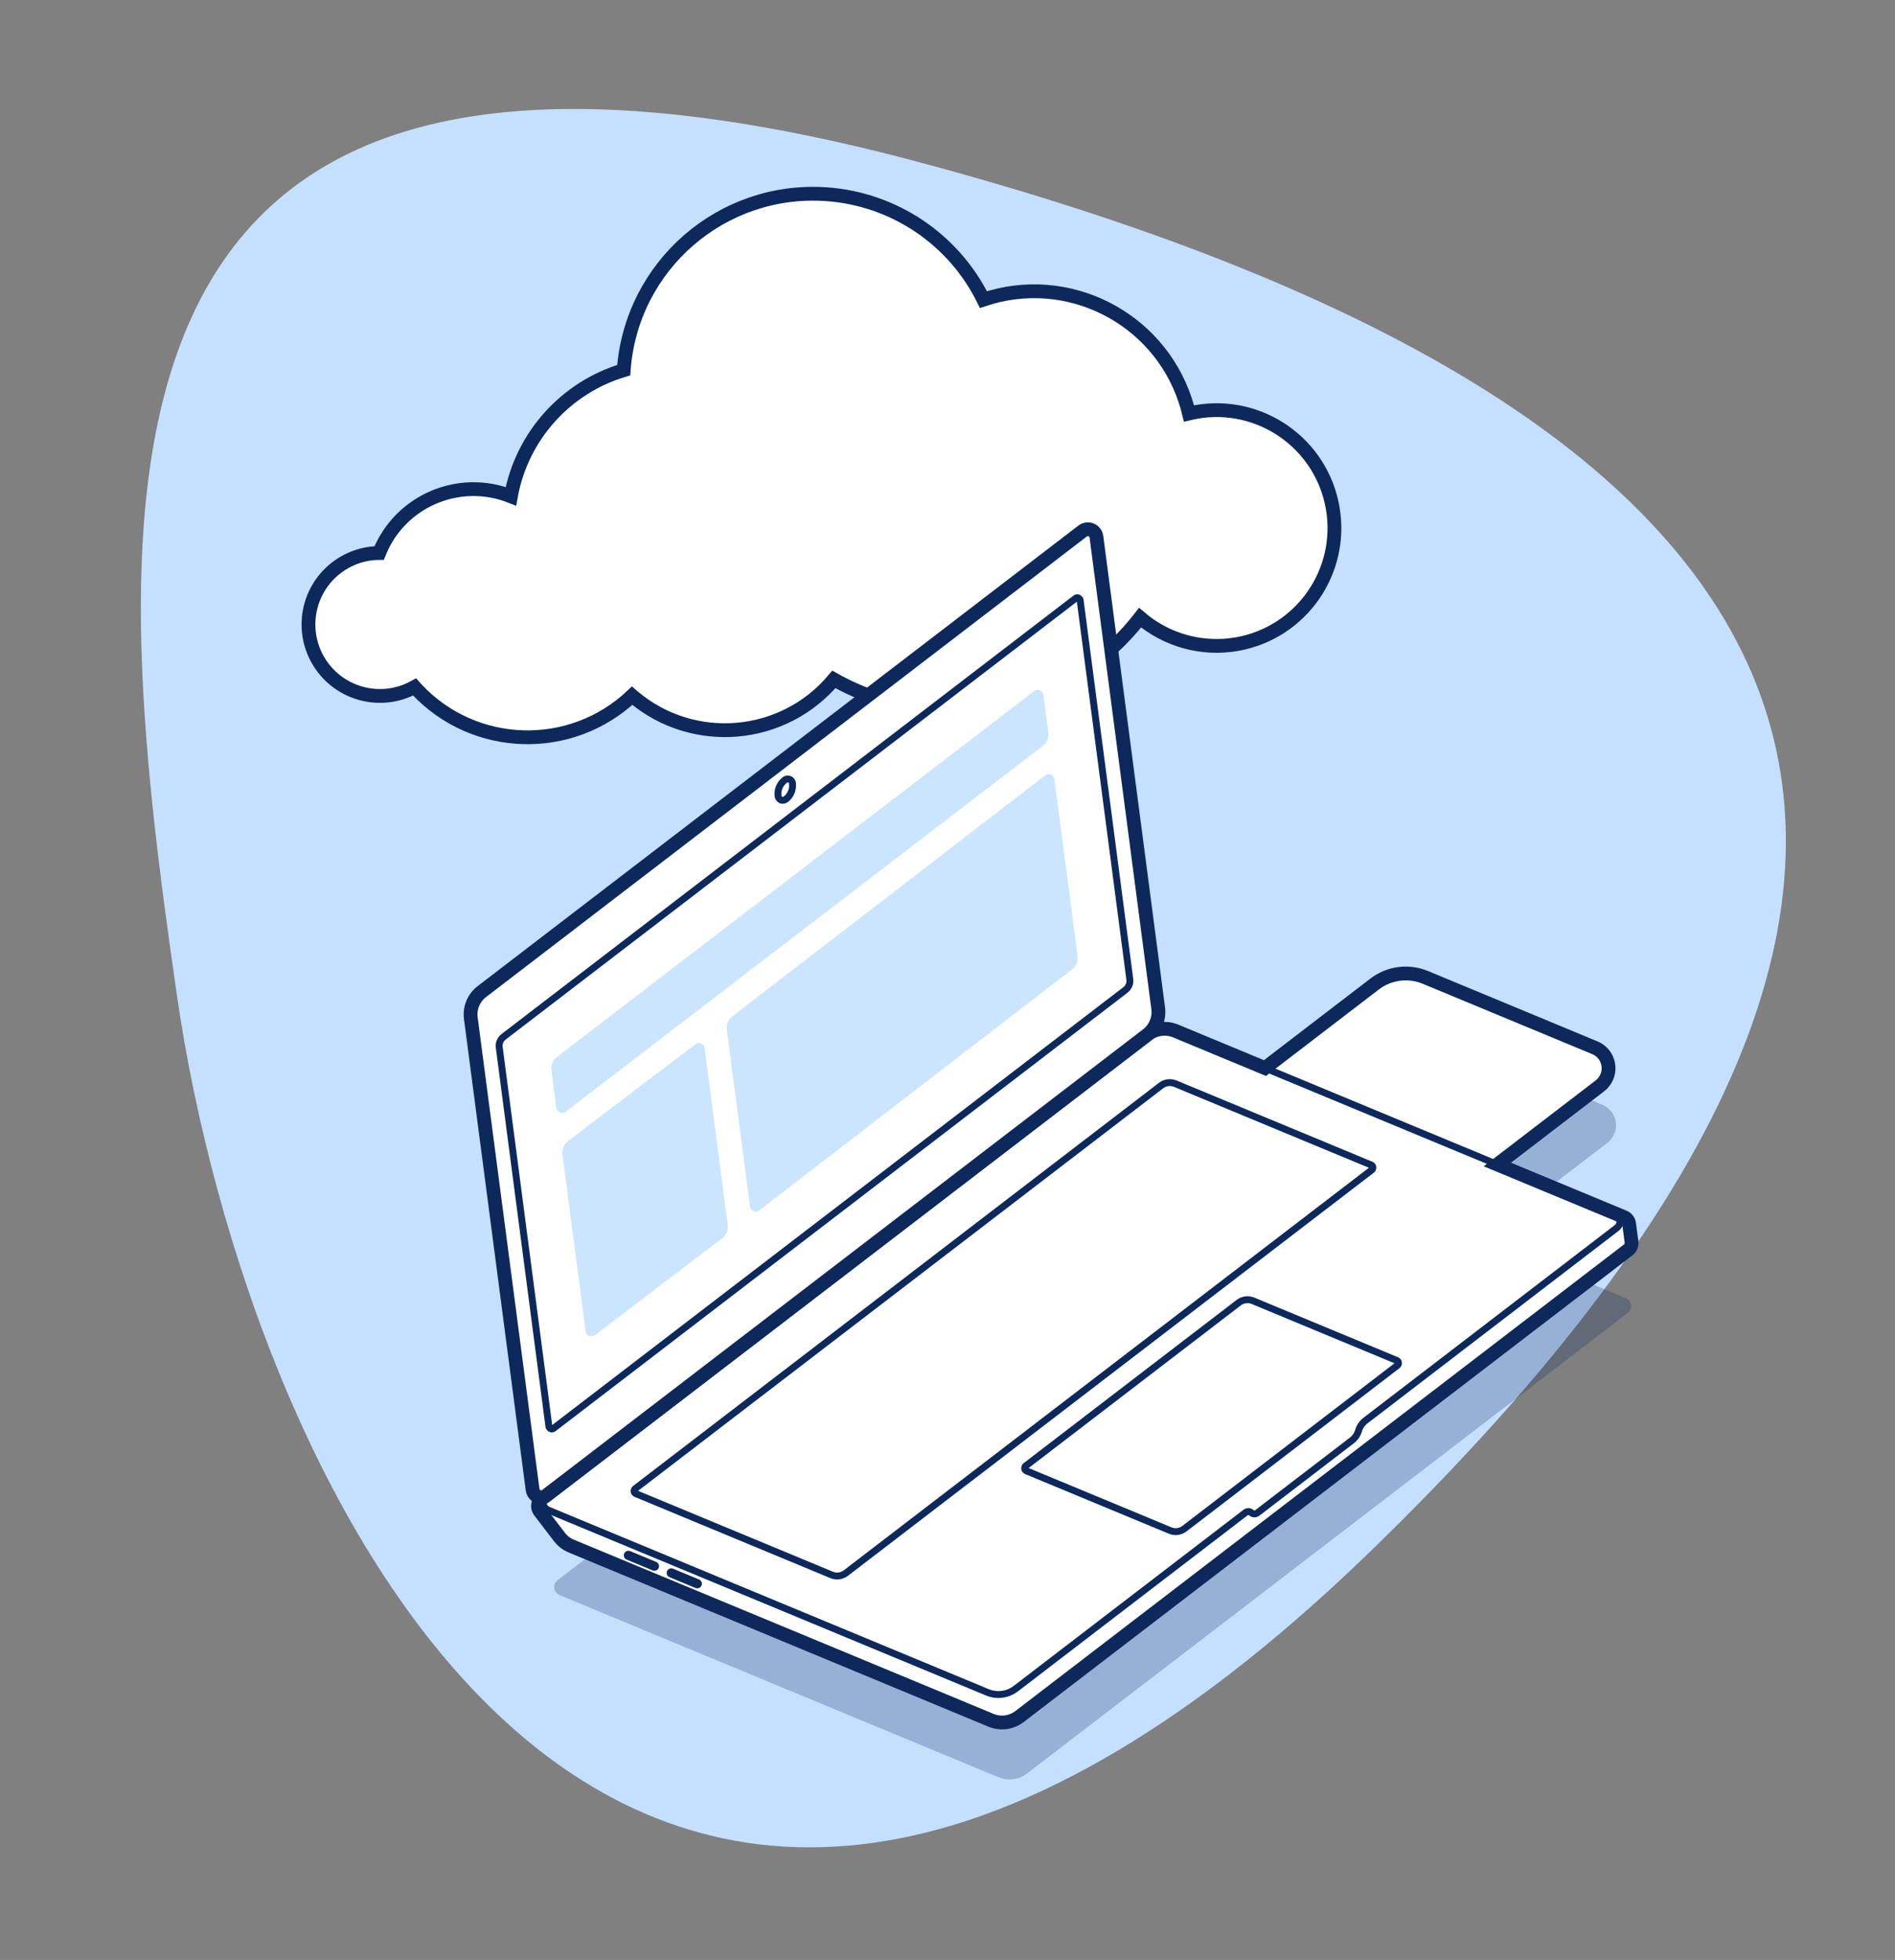
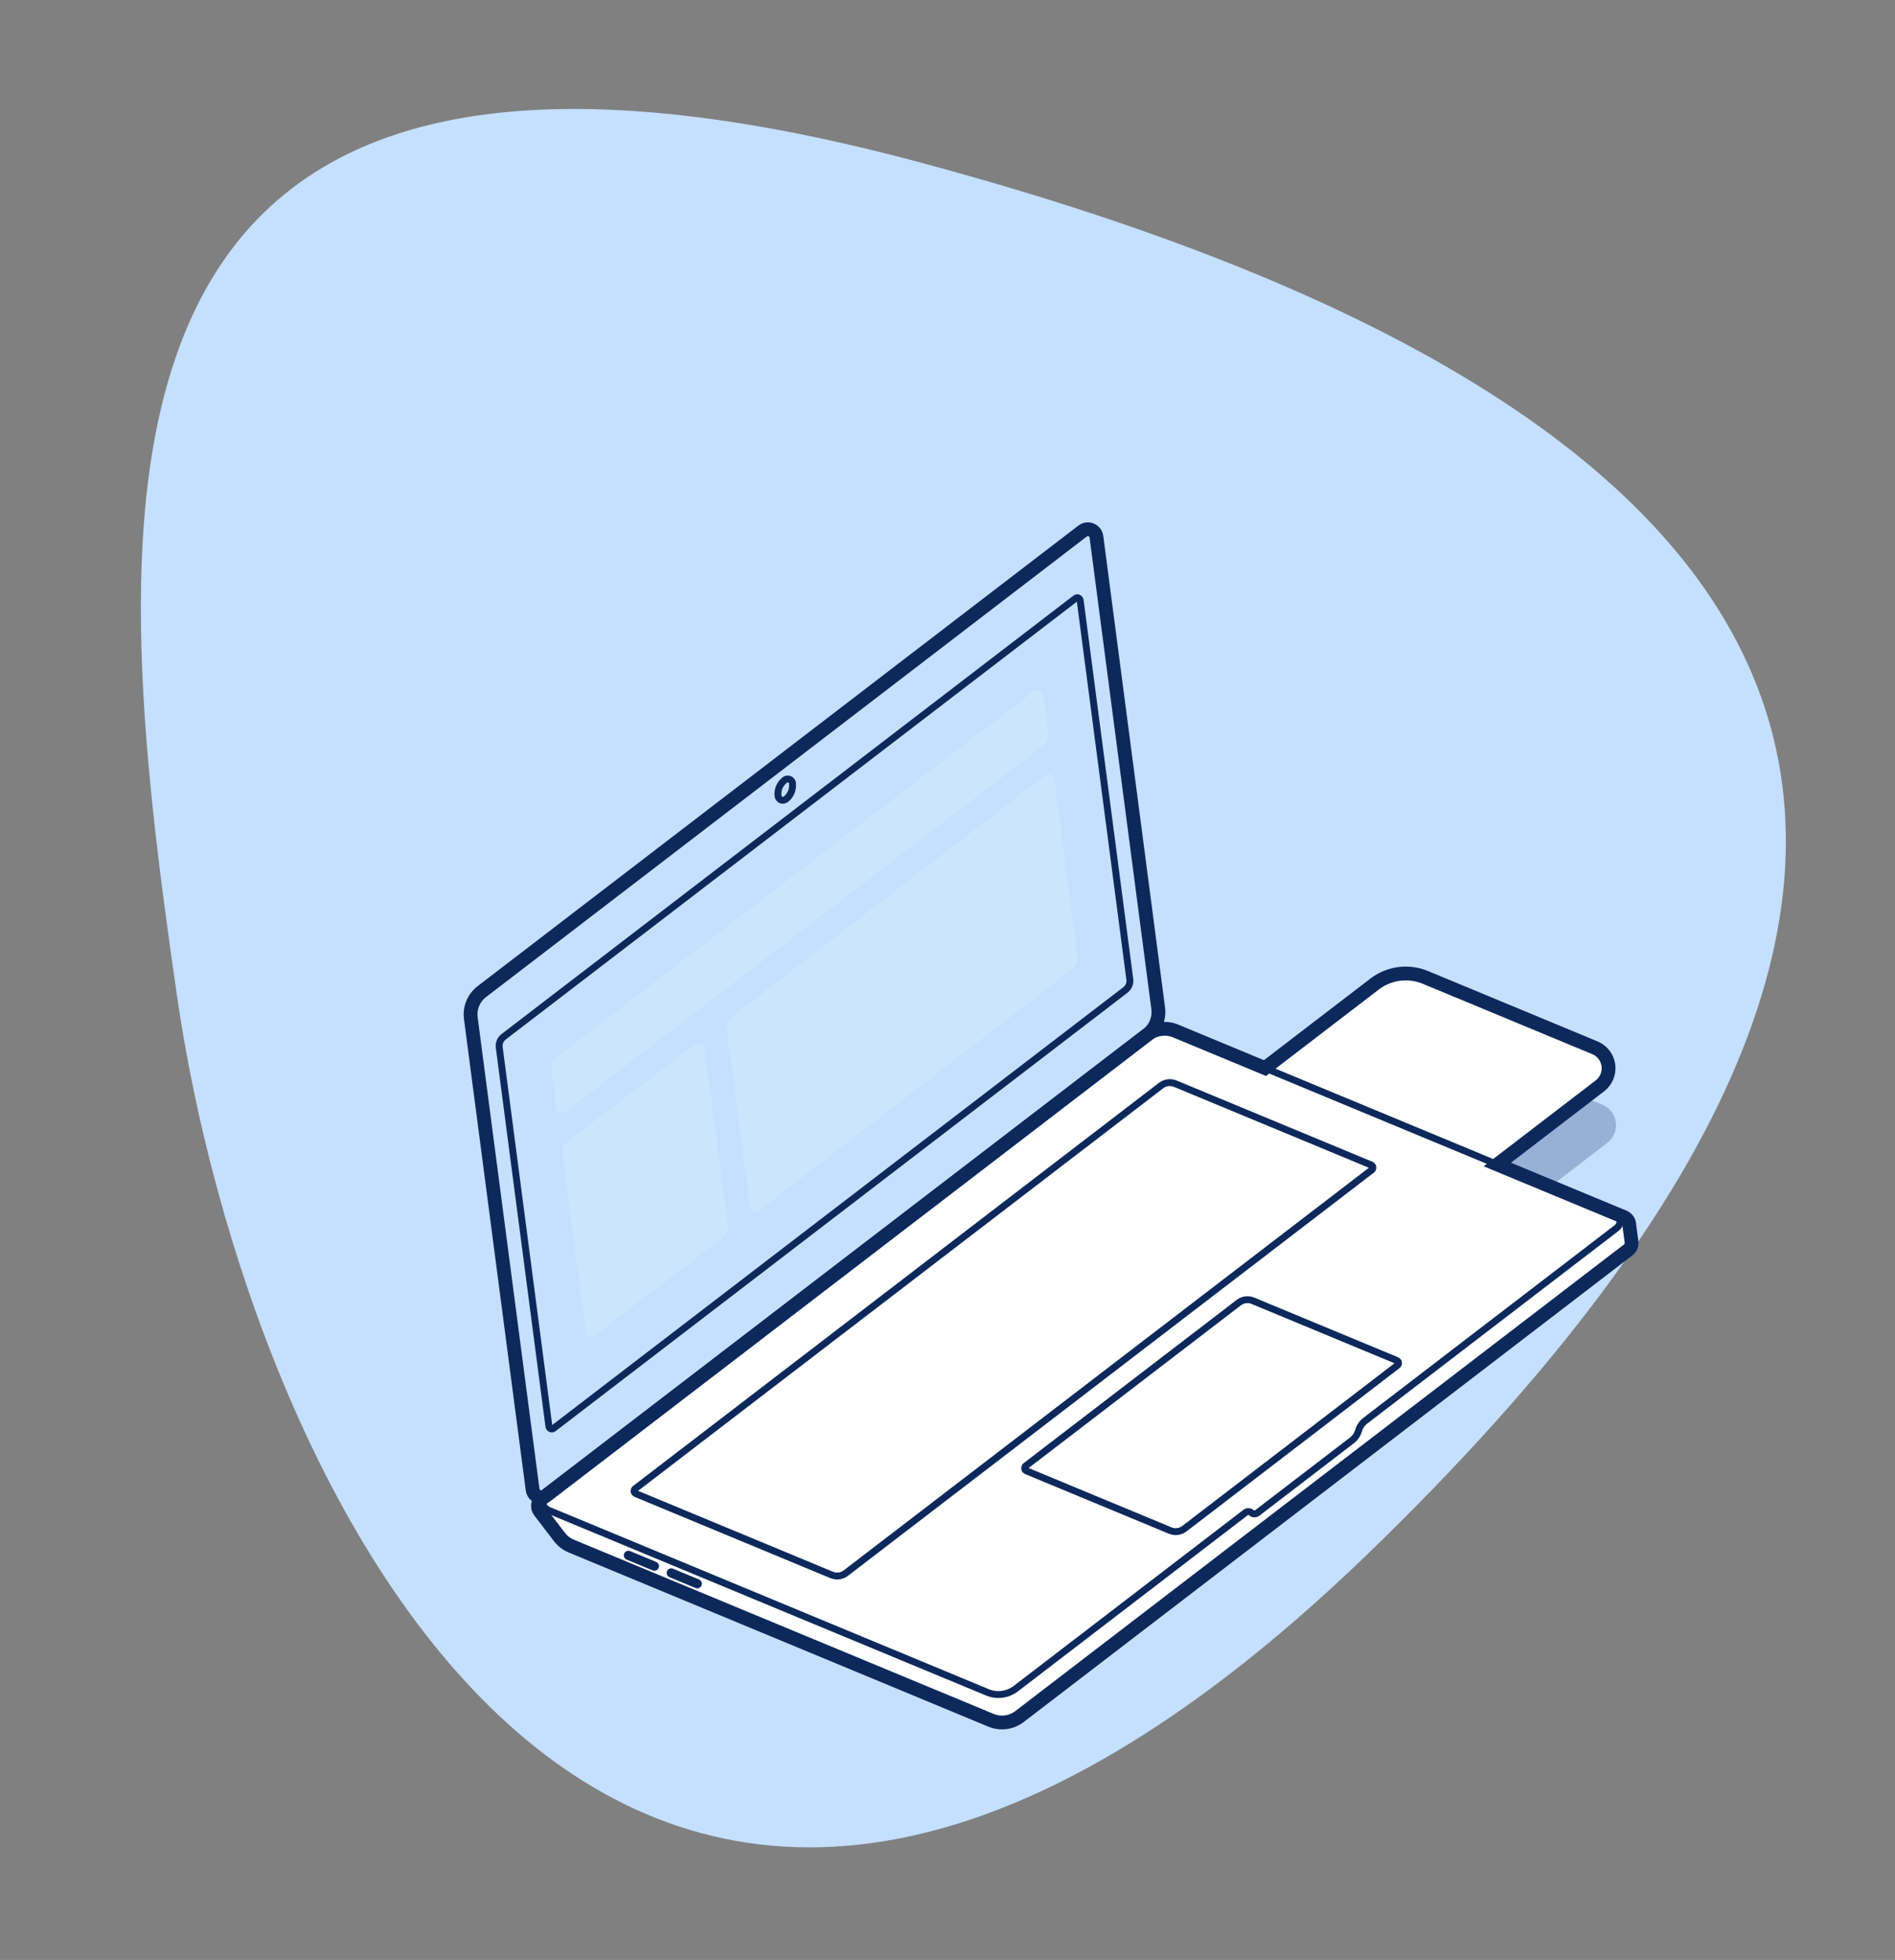
<svg xmlns="http://www.w3.org/2000/svg" xmlns:xlink="http://www.w3.org/1999/xlink" width="412pt" height="426pt" viewBox="0 0 412 426" version="1.1">
  <rect x="0" y="0" width="412" height="426" fill="#808080" stroke="none" />
  <defs>
    <clipPath id="clip1">
      <path d="M 30 23.5 L 389 23.5 L 389 401.68 L 30 401.68 Z M 30 23.5 " />
    </clipPath>
    <clipPath id="clip3">
      <path d="M 0.625 0.684 L 358.277 0.684 L 358.277 378.527 L 0.625 378.527 Z M 0.625 0.684 " />
    </clipPath>
    <clipPath id="clip2">
      <rect x="0" y="0" width="359" height="379" />
    </clipPath>
    <g id="surface5" clip-path="url(#clip2)">
      <g clip-path="url(#clip3)" clip-rule="nonzero">
        <path style=" stroke:none;fill-rule:nonzero;fill:rgb(77.255%,87.451%,100%);fill-opacity:1;" d="M 170.031 12.301 C 359.039 63.012 430.879 156.859 267.211 314.898 C 103.543 472.938 23.84 299.711 8.469 193.371 C -6.898 87.027 -18.98 -38.414 170.031 12.301 " />
      </g>
    </g>
    <filter id="alpha" filterUnits="objectBoundingBox" x="0%" y="0%" width="100%" height="100%">
      <feColorMatrix type="matrix" in="SourceGraphic" values="0 0 0 0 1 0 0 0 0 1 0 0 0 0 1 0 0 0 1 0" />
    </filter>
    <mask id="mask0">
      <g filter="url(#alpha)">
        <rect x="0" y="0" width="412" height="426" style="fill:rgb(0%,0%,0%);fill-opacity:0.25;stroke:none;" />
      </g>
    </mask>
    <clipPath id="clip5">
      <path d="M 0.469 0.609 L 234.641 0.609 L 234.641 108.766 L 0.469 108.766 Z M 0.469 0.609 " />
    </clipPath>
    <clipPath id="clip4">
-       <rect x="0" y="0" width="235" height="109" />
-     </clipPath>
+       </clipPath>
    <g id="surface8" clip-path="url(#clip4)">
      <g clip-path="url(#clip5)" clip-rule="nonzero">
        <path style=" stroke:none;fill-rule:nonzero;fill:rgb(5.098%,16.078%,36.078%);fill-opacity:1;" d="M 1.203 65.465 L 8.543 59.84 L 95.461 95.906 C 97.523 96.762 99.883 96.453 101.656 95.094 L 224.945 0.609 L 233.484 4.152 C 234.438 4.551 234.891 5.648 234.496 6.602 C 234.367 6.906 234.164 7.168 233.906 7.371 L 103.277 107.48 C 101.508 108.836 99.145 109.145 97.086 108.289 L 1.625 68.684 C 0.668 68.285 0.215 67.191 0.613 66.234 C 0.738 65.93 0.945 65.664 1.203 65.465 " />
      </g>
    </g>
    <mask id="mask1">
      <g filter="url(#alpha)">
        <rect x="0" y="0" width="412" height="426" style="fill:rgb(0%,0%,0%);fill-opacity:0.25;stroke:none;" />
      </g>
    </mask>
    <clipPath id="clip7">
      <path d="M 0.543 0.531 L 26.352 0.531 L 26.352 19.891 L 0.543 19.891 Z M 0.543 0.531 " />
    </clipPath>
    <clipPath id="clip6">
      <rect x="0" y="0" width="27" height="20" />
    </clipPath>
    <g id="surface11" clip-path="url(#clip6)">
      <g clip-path="url(#clip7)" clip-rule="nonzero">
        <path style=" stroke:none;fill-rule:nonzero;fill:rgb(5.098%,16.078%,36.078%);fill-opacity:1;" d="M 24.465 10.398 L 12.078 19.891 L 0.543 15.105 L 19.559 0.531 L 23.379 2.117 C 25.836 3.141 27.004 5.961 25.98 8.422 C 25.656 9.203 25.133 9.883 24.461 10.398 Z M 24.465 10.398 " />
      </g>
    </g>
  </defs>
  <g id="surface1">
    <g clip-path="url(#clip1)" clip-rule="nonzero">
      <use xlink:href="#surface5" transform="matrix(1,0,0,1,30,23)" />
    </g>
-     <path style="fill-rule:nonzero;fill:rgb(100%,100%,100%);fill-opacity:1;stroke-width:3;stroke-linecap:butt;stroke-linejoin:miter;stroke:rgb(5.098%,16.078%,36.078%);stroke-opacity:1;stroke-miterlimit:10;" d="M -0 0.001 C 0.844 0.146 1.695 0.22 2.551 0.224 C 7.07 11.525 19.883 17.04 31.195 12.556 C 33.562 25.583 43.043 36.177 55.726 39.974 C 57.359 62.724 77.125 79.841 99.871 78.208 C 114.484 77.158 127.449 68.447 133.937 55.31 C 152.07 61.396 171.703 51.626 177.785 33.494 C 178.109 32.525 178.391 31.548 178.629 30.56 C 179.121 30.677 179.617 30.786 180.125 30.876 C 194.055 33.361 207.359 24.083 209.844 10.154 C 212.328 -3.772 203.051 -17.077 189.125 -19.561 C 181.574 -20.909 173.82 -18.803 167.988 -13.823 C 152.211 -34.206 123.863 -39.921 101.422 -27.241 C 90.433 -40.323 70.922 -42.022 57.84 -31.038 C 57.742 -30.956 57.644 -30.874 57.551 -30.792 C 44.262 -43.339 23.32 -42.741 10.773 -29.452 C 10.598 -29.268 10.426 -29.081 10.258 -28.889 C 2.75 -33.049 -6.707 -30.331 -10.867 -22.827 C -15.024 -15.315 -12.309 -5.862 -4.801 -1.706 C -3.305 -0.874 -1.684 -0.299 0.004 0.001 Z M -0 0.001 " transform="matrix(1,0,0,-1,79.879,120.427)" />
    <path style=" stroke:none;fill-rule:nonzero;fill:rgb(100%,100%,100%);fill-opacity:1;" d="M 117.699 325.844 L 249.414 224.898 C 251.184 223.543 253.543 223.234 255.605 224.09 L 275.023 232.148 L 298.852 213.887 C 302.008 211.469 306.215 210.914 309.891 212.438 L 346.754 227.734 C 349.211 228.754 350.379 231.578 349.355 234.039 C 349.035 234.816 348.508 235.5 347.84 236.016 L 325.539 253.105 L 353.059 264.527 C 353.68 264.781 354.113 265.348 354.199 266.012 L 354.715 269.938 C 354.801 270.602 354.527 271.262 353.996 271.668 L 221.652 373.098 C 219.883 374.453 217.52 374.762 215.461 373.906 L 124.203 336.043 C 123.191 335.625 122.309 334.945 121.641 334.074 L 117.348 328.473 C 116.719 327.652 116.875 326.477 117.695 325.848 C 117.695 325.848 117.699 325.844 117.699 325.844 " />
    <path style="fill:none;stroke-width:3;stroke-linecap:butt;stroke-linejoin:miter;stroke:rgb(5.098%,16.078%,36.078%);stroke-opacity:1;stroke-miterlimit:10;" d="M 0.002 0.001 L 131.717 100.947 C 133.486 102.302 135.846 102.611 137.908 101.755 L 157.326 93.697 L 181.154 111.958 C 184.31 114.376 188.517 114.931 192.193 113.408 L 229.057 98.111 C 231.514 97.091 232.682 94.267 231.658 91.806 C 231.338 91.029 230.81 90.345 230.142 89.83 L 207.842 72.74 L 235.361 61.318 C 235.982 61.064 236.416 60.498 236.502 59.833 L 237.017 55.908 C 237.103 55.244 236.83 54.583 236.299 54.177 L 103.955 -47.252 C 102.185 -48.608 99.822 -48.917 97.764 -48.061 L 6.506 -10.198 C 5.494 -9.78 4.611 -9.1 3.943 -8.229 L -0.35 -2.627 C -0.979 -1.807 -0.822 -0.631 -0.002 -0.002 C -0.002 -0.002 0.002 0.001 0.002 0.001 Z M 0.002 0.001 " transform="matrix(1,0,0,-1,117.697,325.845)" />
    <use xlink:href="#surface8" transform="matrix(1,0,0,1,120,278)" mask="url(#mask0)" />
-     <path style=" stroke:none;fill-rule:nonzero;fill:rgb(100%,100%,100%);fill-opacity:1;" d="M 118.789 325.035 L 249.418 224.926 C 251.188 223.566 252.102 221.367 251.809 219.156 L 238.379 116.66 C 238.242 115.637 237.301 114.914 236.277 115.047 C 235.953 115.09 235.645 115.219 235.383 115.414 L 104.758 215.527 C 102.988 216.883 102.074 219.082 102.363 221.297 L 115.797 323.789 C 115.934 324.816 116.875 325.539 117.902 325.402 C 118.227 325.359 118.531 325.234 118.789 325.035 " />
    <path style="fill:none;stroke-width:3;stroke-linecap:butt;stroke-linejoin:miter;stroke:rgb(5.098%,16.078%,36.078%);stroke-opacity:1;stroke-miterlimit:10;" d="M -0.002 -0 L 130.627 100.109 C 132.397 101.469 133.311 103.668 133.018 105.879 L 119.588 208.375 C 119.451 209.398 118.51 210.121 117.486 209.988 C 117.162 209.945 116.854 209.816 116.592 209.621 L -14.033 109.508 C -15.803 108.152 -16.717 105.953 -16.428 103.738 L -2.994 1.246 C -2.857 0.219 -1.916 -0.504 -0.889 -0.367 C -0.564 -0.324 -0.26 -0.199 -0.002 -0 Z M -0.002 -0 " transform="matrix(1,0,0,-1,118.791,325.035)" />
    <path style="fill:none;stroke-width:1.5;stroke-linecap:butt;stroke-linejoin:miter;stroke:rgb(5.098%,16.078%,36.078%);stroke-opacity:1;stroke-miterlimit:10;" d="M -0.002 0.002 L 49.936 38.271 C 50.319 38.56 50.854 38.545 51.213 38.224 C 51.572 37.908 52.108 37.888 52.487 38.181 L 73.053 53.943 C 73.756 54.482 74.268 55.232 74.514 56.087 C 74.756 56.939 75.268 57.689 75.971 58.228 L 130.627 100.119 C 131.447 100.748 131.604 101.92 130.975 102.744 C 130.776 103.005 130.51 103.209 130.205 103.334 L 34.744 142.943 C 32.682 143.798 30.322 143.486 28.553 142.13 L -102.076 42.021 C -102.896 41.392 -103.053 40.216 -102.424 39.396 C -102.224 39.134 -101.959 38.927 -101.654 38.802 L -6.193 -0.803 C -4.135 -1.663 -1.771 -1.354 -0.002 0.002 Z M -0.002 0.002 " transform="matrix(1,0,0,-1,220.861,367.025)" />
    <path style="fill:none;stroke-width:1.5;stroke-linecap:butt;stroke-linejoin:miter;stroke:rgb(5.098%,16.078%,36.078%);stroke-opacity:1;stroke-miterlimit:10;" d="M 0.002 0.001 C 0.424 -0.128 0.881 -0.018 1.201 0.282 C 2.119 1.071 2.607 2.251 2.517 3.462 C 2.552 4.044 2.115 4.544 1.533 4.579 C 1.205 4.603 0.884 4.47 0.67 4.22 C -0.256 3.431 -0.744 2.247 -0.651 1.032 C -0.635 0.599 -0.389 0.2 0.002 0.001 Z M 0.002 0.001 " transform="matrix(1,0,0,-1,169.791,173.892)" />
    <path style="fill:none;stroke-width:1.5;stroke-linecap:butt;stroke-linejoin:miter;stroke:rgb(5.098%,16.078%,36.078%);stroke-opacity:1;stroke-miterlimit:10;" d="M 0.001 0.001 L 114.337 87.626 C 114.611 87.833 114.661 88.228 114.454 88.497 C 114.388 88.587 114.298 88.658 114.196 88.697 L 71.622 106.361 C 70.591 106.79 69.411 106.634 68.525 105.958 L -45.811 18.329 C -46.085 18.122 -46.139 17.732 -45.929 17.458 C -45.862 17.368 -45.772 17.302 -45.671 17.259 L -3.096 -0.409 C -2.065 -0.835 -0.886 -0.678 0.001 0.001 Z M 0.001 0.001 " transform="matrix(1,0,0,-1,183.909,341.904)" />
    <path style="fill:none;stroke-width:1.5;stroke-linecap:butt;stroke-linejoin:miter;stroke:rgb(5.098%,16.078%,36.078%);stroke-opacity:1;stroke-miterlimit:10;" d="M 0.001 0 L 46.306 35.489 C 46.579 35.696 46.634 36.086 46.423 36.36 C 46.357 36.45 46.267 36.52 46.165 36.559 L 14.9 49.532 C 13.868 49.961 12.689 49.805 11.806 49.125 L -34.503 13.641 C -34.776 13.43 -34.827 13.039 -34.616 12.766 C -34.55 12.676 -34.464 12.61 -34.362 12.567 L -3.096 -0.406 C -2.065 -0.832 -0.885 -0.679 0.001 0 Z M 0.001 0 " transform="matrix(1,0,0,-1,257.51,332.258)" />
    <path style="fill:none;stroke-width:1.5;stroke-linecap:butt;stroke-linejoin:miter;stroke:rgb(5.098%,16.078%,36.078%);stroke-opacity:1;stroke-miterlimit:10;" d="M 0.002 0.002 L 124.342 95.295 C 125.049 95.838 125.416 96.717 125.299 97.6 L 114.502 179.998 C 114.455 180.342 114.142 180.58 113.803 180.537 C 113.693 180.521 113.588 180.478 113.502 180.412 L -10.838 85.119 C -11.549 84.576 -11.912 83.697 -11.795 82.81 L -0.998 0.416 C -0.951 0.072 -0.639 -0.166 -0.295 -0.123 C -0.19 -0.108 -0.084 -0.065 0.002 0.002 Z M 0.002 0.002 " transform="matrix(1,0,0,-1,120.338,310.463)" />
    <path style=" stroke:none;fill-rule:nonzero;fill:rgb(79.608%,89.804%,100%);fill-opacity:1;" d="M 122.961 241.652 L 226.719 162.133 C 227.605 161.453 228.062 160.352 227.918 159.246 L 226.84 151.039 C 226.75 150.355 226.125 149.875 225.441 149.965 C 225.223 149.992 225.016 150.078 224.844 150.211 L 121.082 229.73 C 120.199 230.41 119.742 231.508 119.887 232.613 L 120.961 240.824 C 121.051 241.508 121.68 241.988 122.363 241.898 C 122.582 241.871 122.789 241.785 122.961 241.652 " />
    <path style=" stroke:none;fill-rule:nonzero;fill:rgb(79.608%,89.804%,100%);fill-opacity:1;" d="M 165.059 263.086 L 233.086 210.695 C 233.969 210.016 234.422 208.918 234.277 207.812 L 229.238 169.352 C 229.148 168.668 228.52 168.188 227.836 168.277 C 227.617 168.305 227.41 168.391 227.238 168.523 L 159.211 220.918 C 158.324 221.598 157.871 222.695 158.016 223.801 L 163.059 262.262 C 163.148 262.945 163.773 263.426 164.457 263.336 C 164.676 263.309 164.883 263.223 165.059 263.086 " />
    <path style=" stroke:none;fill-rule:nonzero;fill:rgb(79.608%,89.804%,100%);fill-opacity:1;" d="M 129.328 290.203 L 157.043 269.129 C 157.922 268.449 158.375 267.355 158.23 266.254 L 153.188 227.793 C 153.102 227.109 152.473 226.629 151.789 226.719 C 151.57 226.746 151.363 226.832 151.188 226.965 L 123.469 248.039 C 122.59 248.719 122.141 249.816 122.285 250.918 L 127.324 289.375 C 127.414 290.059 128.043 290.543 128.727 290.453 C 128.945 290.426 129.152 290.34 129.328 290.203 " />
    <use xlink:href="#surface11" transform="matrix(1,0,0,1,325,238)" mask="url(#mask1)" />
    <path style="fill:none;stroke-width:2;stroke-linecap:round;stroke-linejoin:miter;stroke:rgb(5.098%,16.078%,36.078%);stroke-opacity:1;stroke-miterlimit:10;" d="M 0.002 0 L -5.655 2.348 " transform="matrix(1,0,0,-1,142.28,340.407)" />
    <path style="fill:none;stroke-width:2;stroke-linecap:round;stroke-linejoin:miter;stroke:rgb(5.098%,16.078%,36.078%);stroke-opacity:1;stroke-miterlimit:10;" d="M 0.001 -0.002 L -5.655 2.346 " transform="matrix(1,0,0,-1,151.597,344.225)" />
  </g>
</svg>